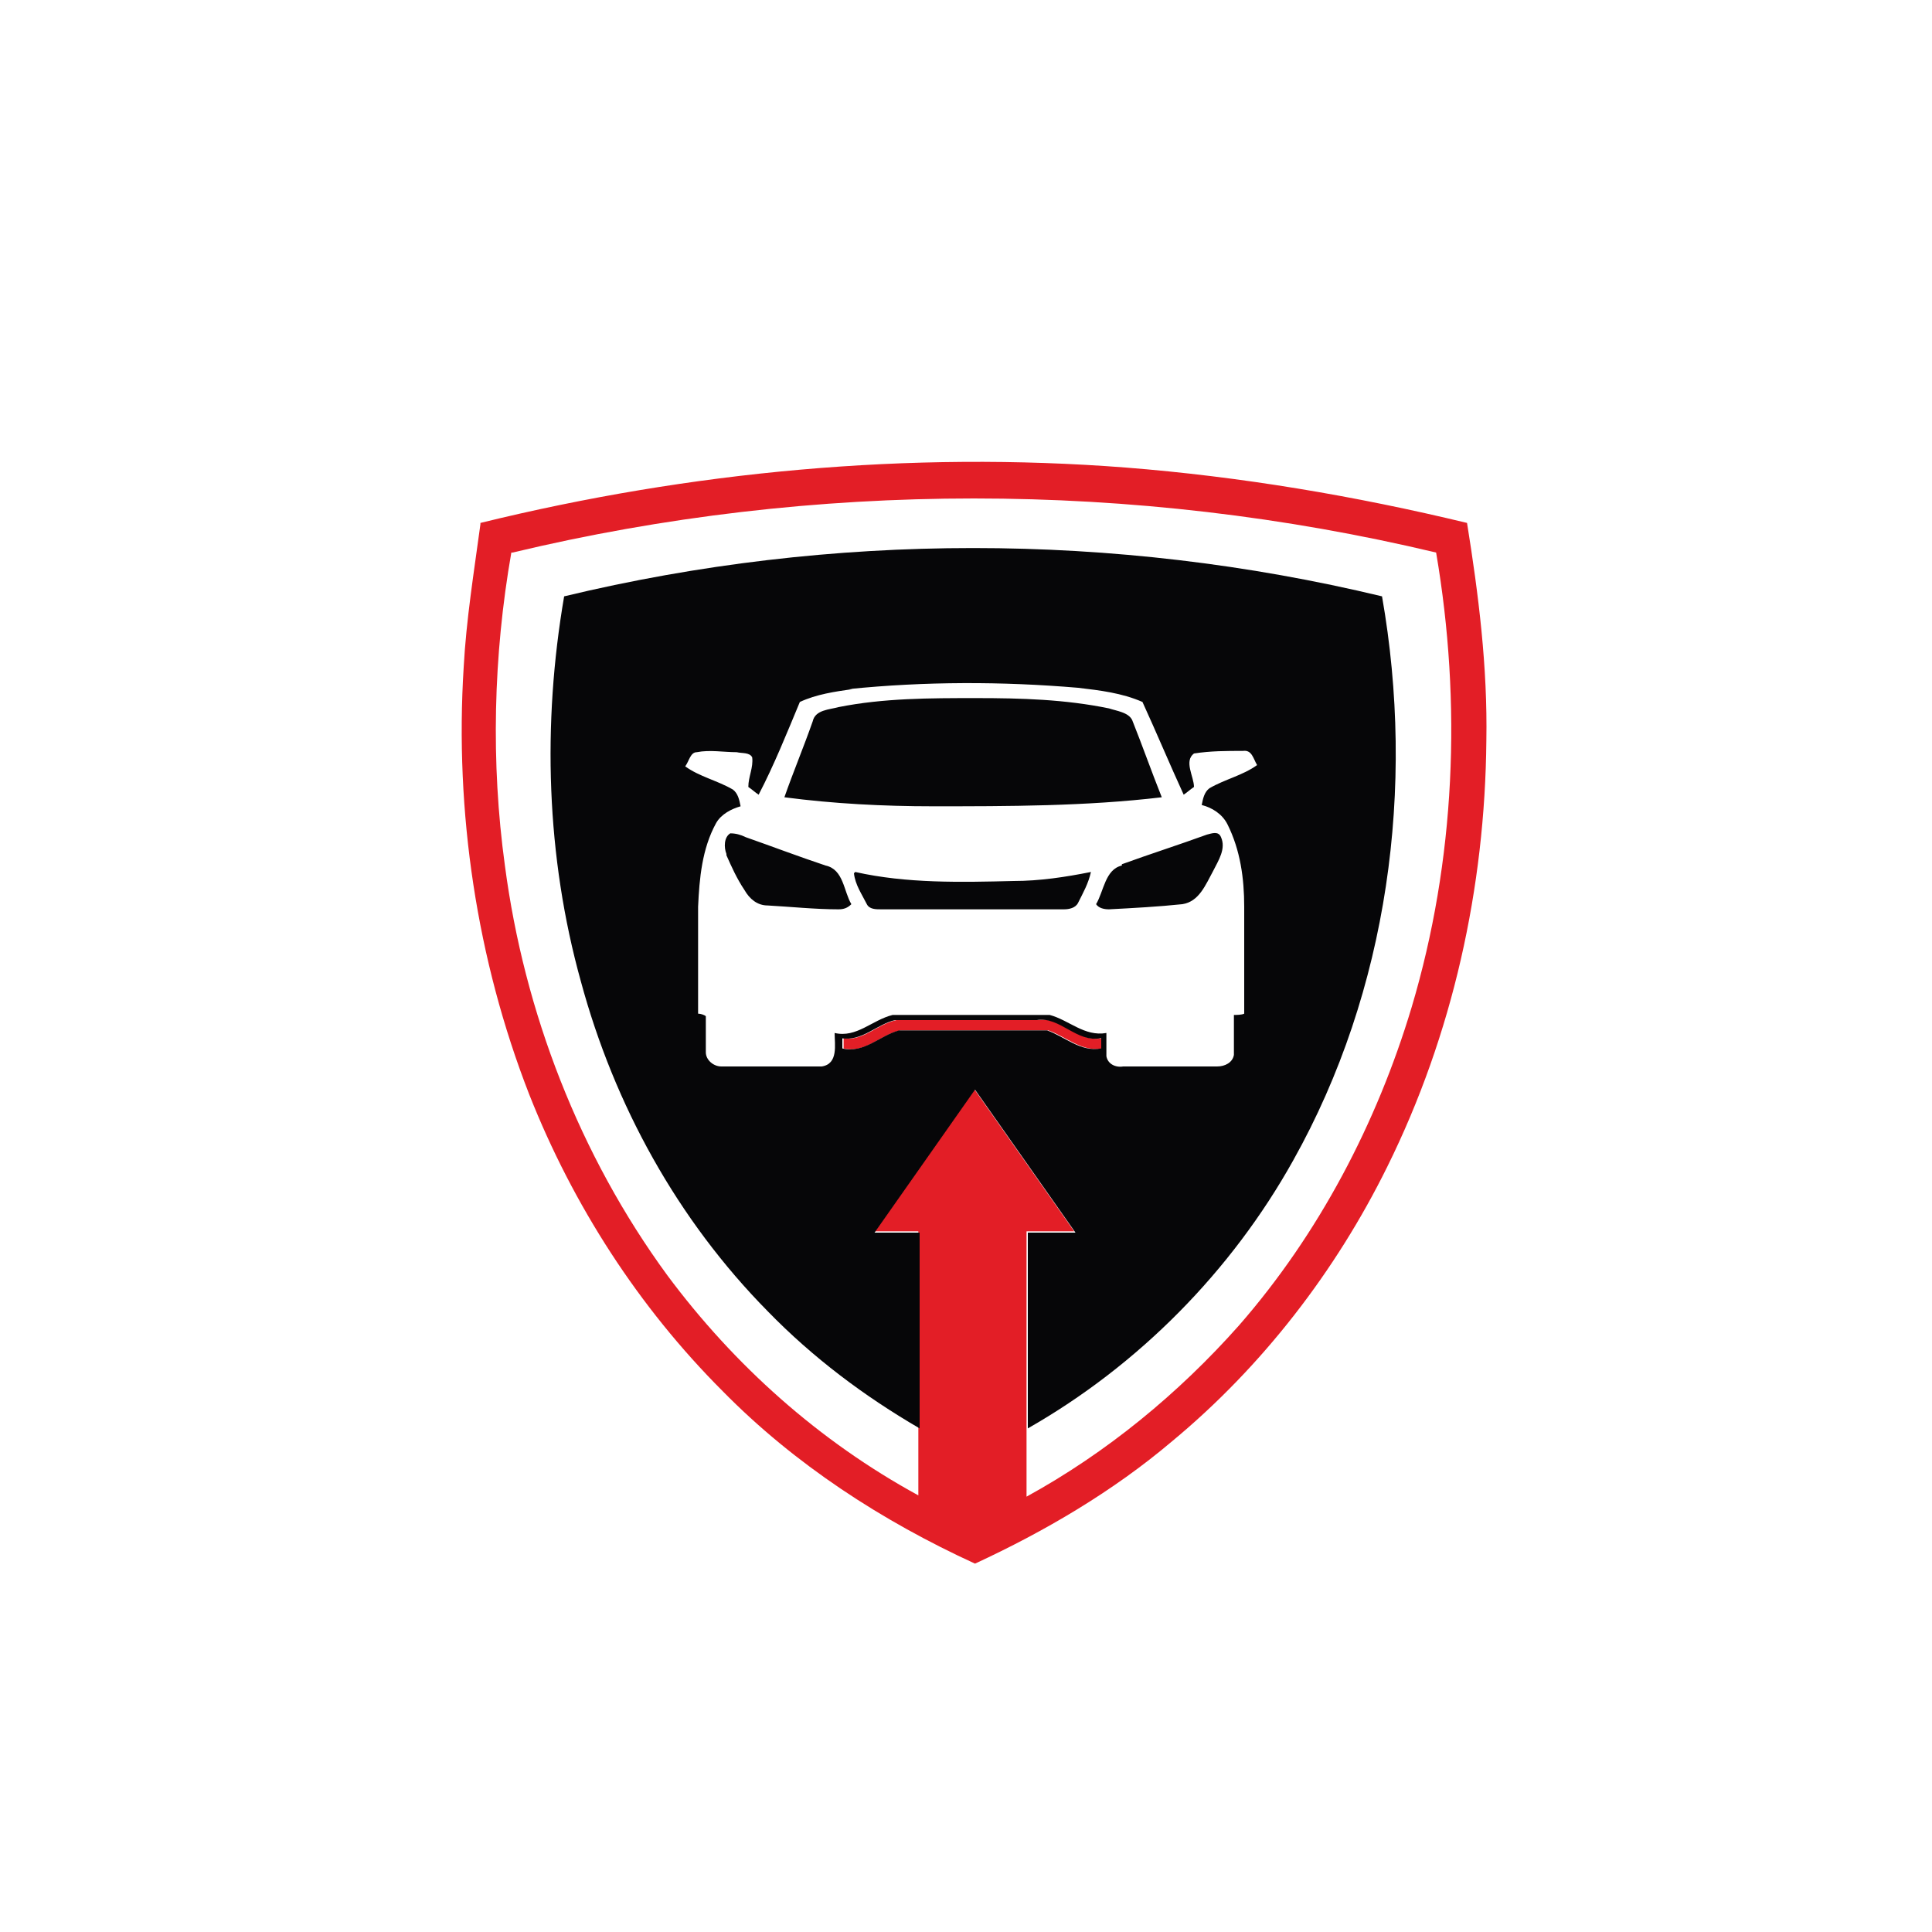
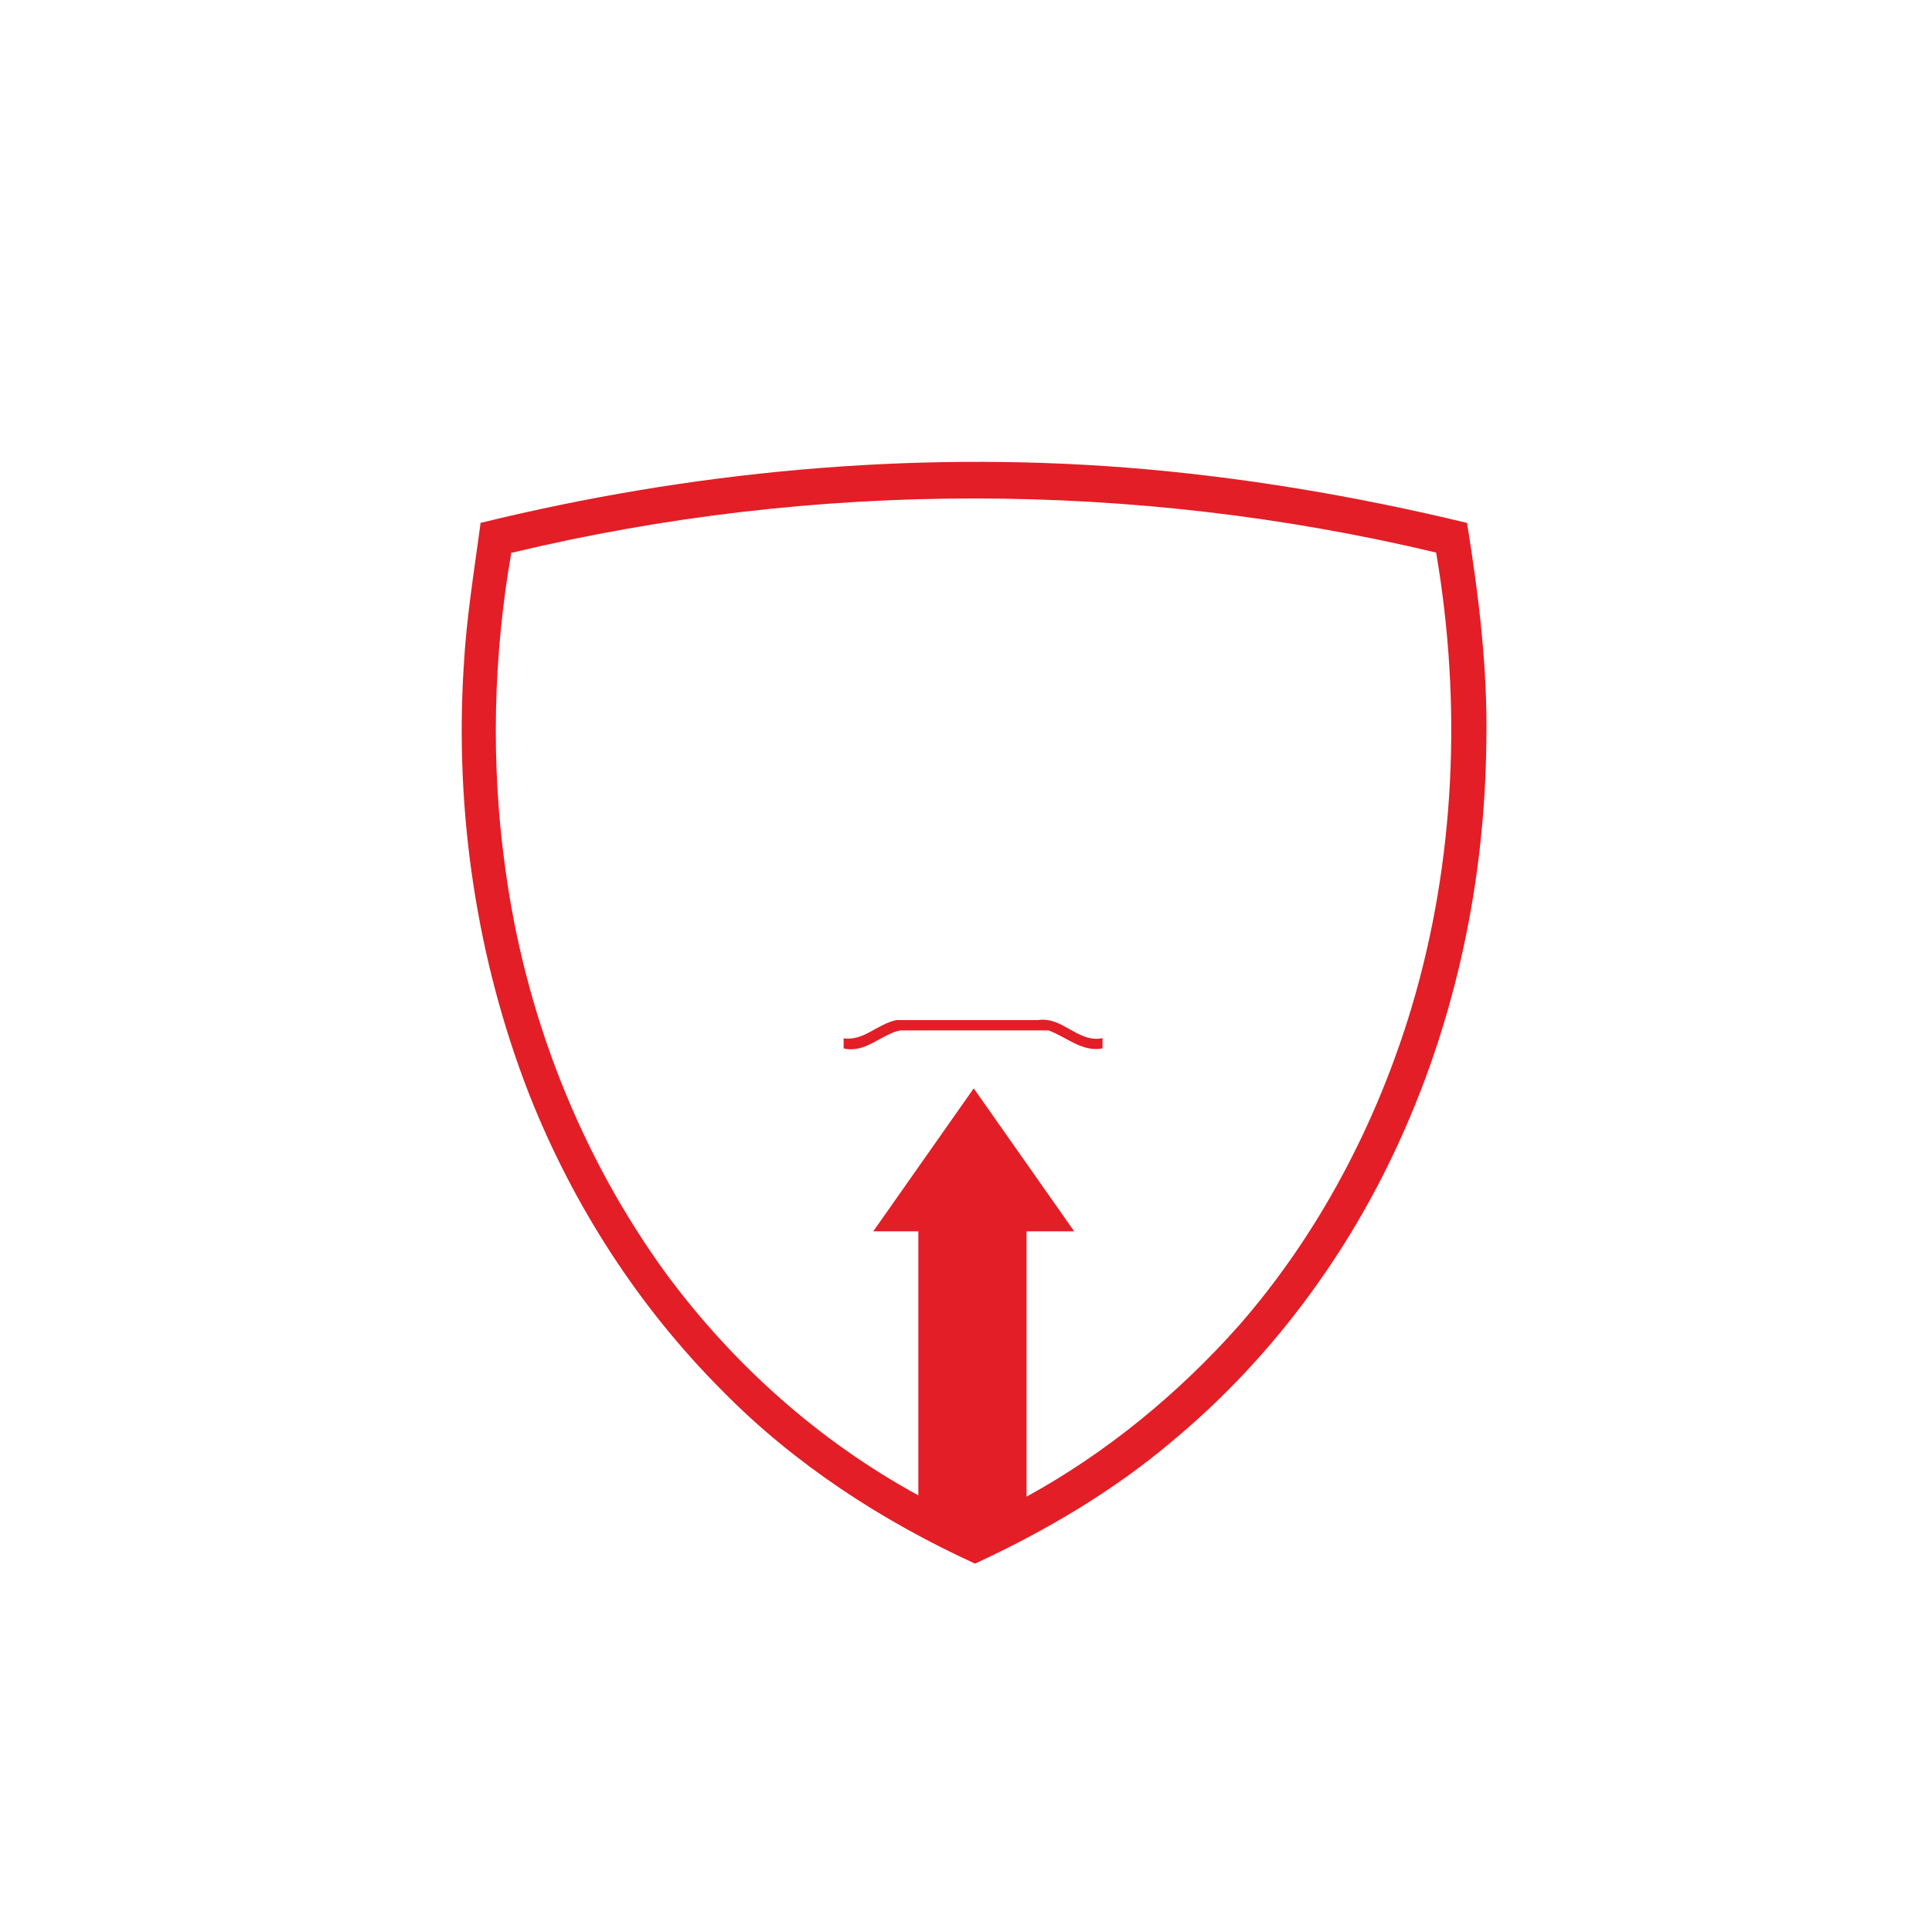
<svg xmlns="http://www.w3.org/2000/svg" id="Layer_1" viewBox="0 0 150 150">
  <defs>
    <style>      .st0 {        fill: #060608;      }      .st1 {        fill: #e31e26;      }    </style>
  </defs>
  <path class="st1" d="M37.3,40.6c16.3-4,33.3-5.6,50.1-4.3,8.9.7,17.8,2.2,26.5,4.3.9,5.6,1.6,11.2,1.5,16.9-.1,11.4-2.6,22.8-7.7,33.1-4,8.1-9.7,15.5-16.7,21.3-4.6,3.9-9.9,7-15.3,9.5-7.2-3.3-14-7.7-19.6-13.4-6.5-6.5-11.6-14.4-15-23-4.1-10.5-5.8-22-5.1-33.2.2-3.7.8-7.4,1.3-11.1ZM39.7,42.9c-1.4,8-1.6,16.3-.5,24.3,1.5,11.4,5.8,22.5,12.6,31.8,5.2,7,11.8,12.9,19.5,17.1,0-1.8,0-3.5,0-5.3v-15.2c-1.2,0-2.4,0-3.5,0,2.6-3.7,5.2-7.4,7.8-11.1,2.6,3.7,5.2,7.4,7.8,11.1-1.2,0-2.5,0-3.7,0,0,5.1,0,10.1,0,15.2,0,1.8,0,3.6,0,5.4,6.2-3.4,11.8-8,16.5-13.3,6.2-7.1,10.7-15.7,13.4-24.7,3.4-11.4,3.9-23.6,1.9-35.3-23.5-5.6-48.3-5.6-71.7,0ZM65.4,80.6c1.6.3,2.7-1.1,4.2-1.4,3.7,0,7.3,0,11,0,1.9-.3,3.1,1.8,5,1.4v.8c-1.6.3-2.8-.9-4.2-1.4-3.8,0-7.7,0-11.5,0-1.5.3-2.7,1.8-4.4,1.4,0-.2,0-.6,0-.8Z" />
-   <path class="st0" d="M43.8,46.3c20.8-5,42.7-5,63.5,0,2.6,14.8.5,30.6-6.9,43.8-4.8,8.6-12,15.9-20.6,20.8v-15.2c1.2,0,2.5,0,3.7,0-2.6-3.7-5.2-7.4-7.8-11.1-2.6,3.7-5.2,7.4-7.8,11.1,1.2,0,2.4,0,3.5,0v15.2c-4.3-2.5-8.3-5.5-11.8-9.1-7-7.1-11.9-16-14.5-25.6-2.7-9.7-3-20-1.3-29.9ZM66.2,53.5c-1.4.2-2.8.4-4.1,1-1,2.4-2,4.9-3.2,7.2-.3-.2-.5-.4-.8-.6,0-.8.4-1.5.3-2.3-.2-.4-.8-.3-1.2-.4-1,0-2.1-.2-3.1,0-.5,0-.6.7-.9,1.1,1.1.8,2.5,1.1,3.7,1.8.4.3.5.8.6,1.3-.7.2-1.5.6-1.9,1.3-1.1,2-1.3,4.3-1.4,6.5,0,2.8,0,5.5,0,8.3.2,0,.5.1.6.2,0,.9,0,1.9,0,2.8,0,.6.6,1.1,1.2,1.1,2.6,0,5.2,0,7.8,0,1.3-.2,1-1.7,1-2.6,1.7.4,2.9-1,4.5-1.4,4,0,8.1,0,12.2,0,1.5.4,2.7,1.7,4.4,1.4,0,.6,0,1.2,0,1.8.1.6.7.9,1.3.8,2.4,0,4.9,0,7.3,0,.6,0,1.2-.3,1.3-.9,0-1,0-2,0-3.1.2,0,.6,0,.8-.1,0-2.8,0-5.6,0-8.3,0-2.2-.3-4.4-1.3-6.4-.4-.8-1.2-1.3-2-1.5.1-.5.2-1,.6-1.3,1.2-.7,2.6-1,3.7-1.8-.3-.5-.4-1.2-1.1-1.1-1.3,0-2.5,0-3.8.2-.8.6,0,1.8,0,2.6-.3.2-.5.4-.8.6-1.1-2.4-2.1-4.8-3.2-7.2-1.6-.7-3.3-.9-5-1.1-5.9-.5-11.9-.5-17.8.1ZM65.4,80.6v.8c1.7.4,2.9-1,4.4-1.4,3.8,0,7.7,0,11.5,0,1.4.5,2.6,1.7,4.2,1.4v-.8c-1.9.4-3.2-1.7-5-1.4-3.7,0-7.3,0-11,0-1.4.3-2.6,1.7-4.2,1.4ZM65.1,54.9c3.5-.7,7.1-.7,10.7-.7,3.5,0,6.9.1,10.3.8.6.2,1.5.3,1.8.9.8,2,1.5,4,2.3,6-5.9.7-11.9.7-17.8.7-3.8,0-7.7-.2-11.5-.7.7-2,1.5-3.9,2.2-5.9.2-.9,1.3-.9,2-1.1ZM56.4,66.3c-.2-.5-.2-1.3.3-1.6.4,0,.8.1,1.2.3,2,.7,4.1,1.5,6.2,2.2,1.4.3,1.4,2,2,3-.3.3-.6.4-1,.4-1.8,0-3.7-.2-5.5-.3-.8,0-1.4-.5-1.8-1.2-.6-.9-1-1.8-1.4-2.7ZM87.1,67.1c2.2-.8,4.4-1.5,6.6-2.3.4-.1.9-.3,1.1.2.4.9-.2,1.8-.6,2.6-.6,1.1-1.1,2.4-2.4,2.6-1.9.2-3.8.3-5.7.4-.4,0-.8-.1-1-.4.6-1,.7-2.7,2-3ZM66.4,67.7c4,.9,8.2.8,12.3.7,2,0,4-.3,6-.7-.2.9-.6,1.6-1,2.4-.2.4-.7.5-1.1.5h-14.2c-.4,0-.9,0-1.1-.4-.4-.8-.9-1.5-1-2.4Z" />
</svg>